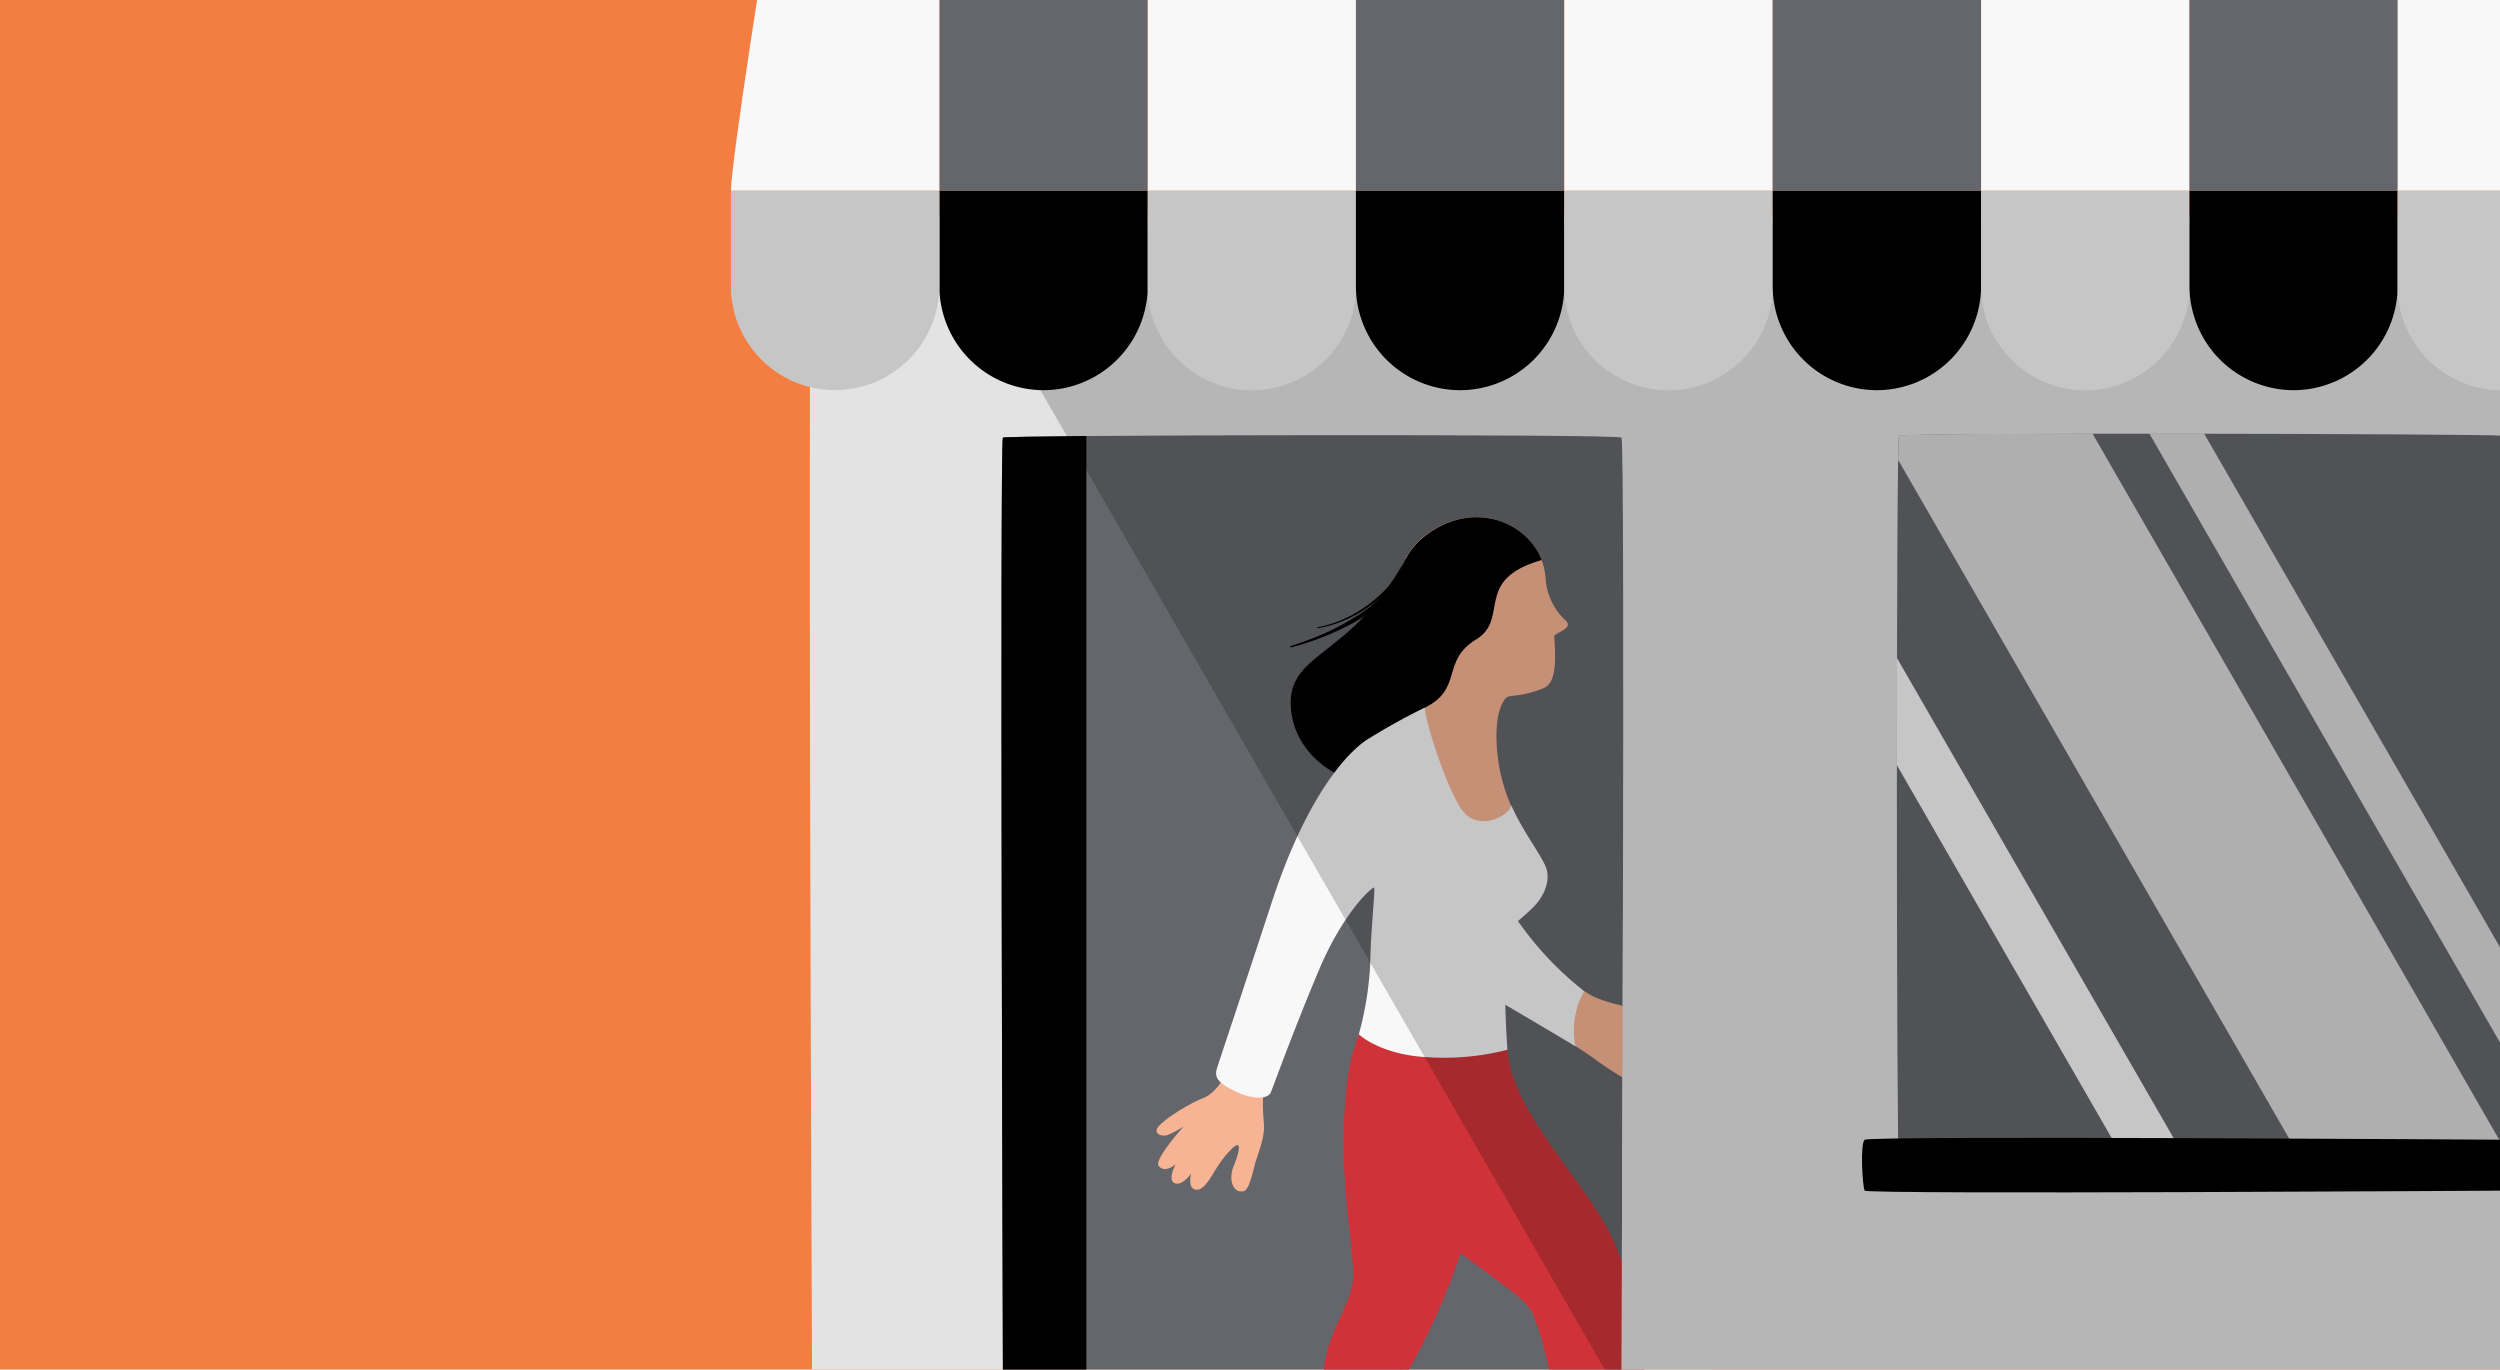
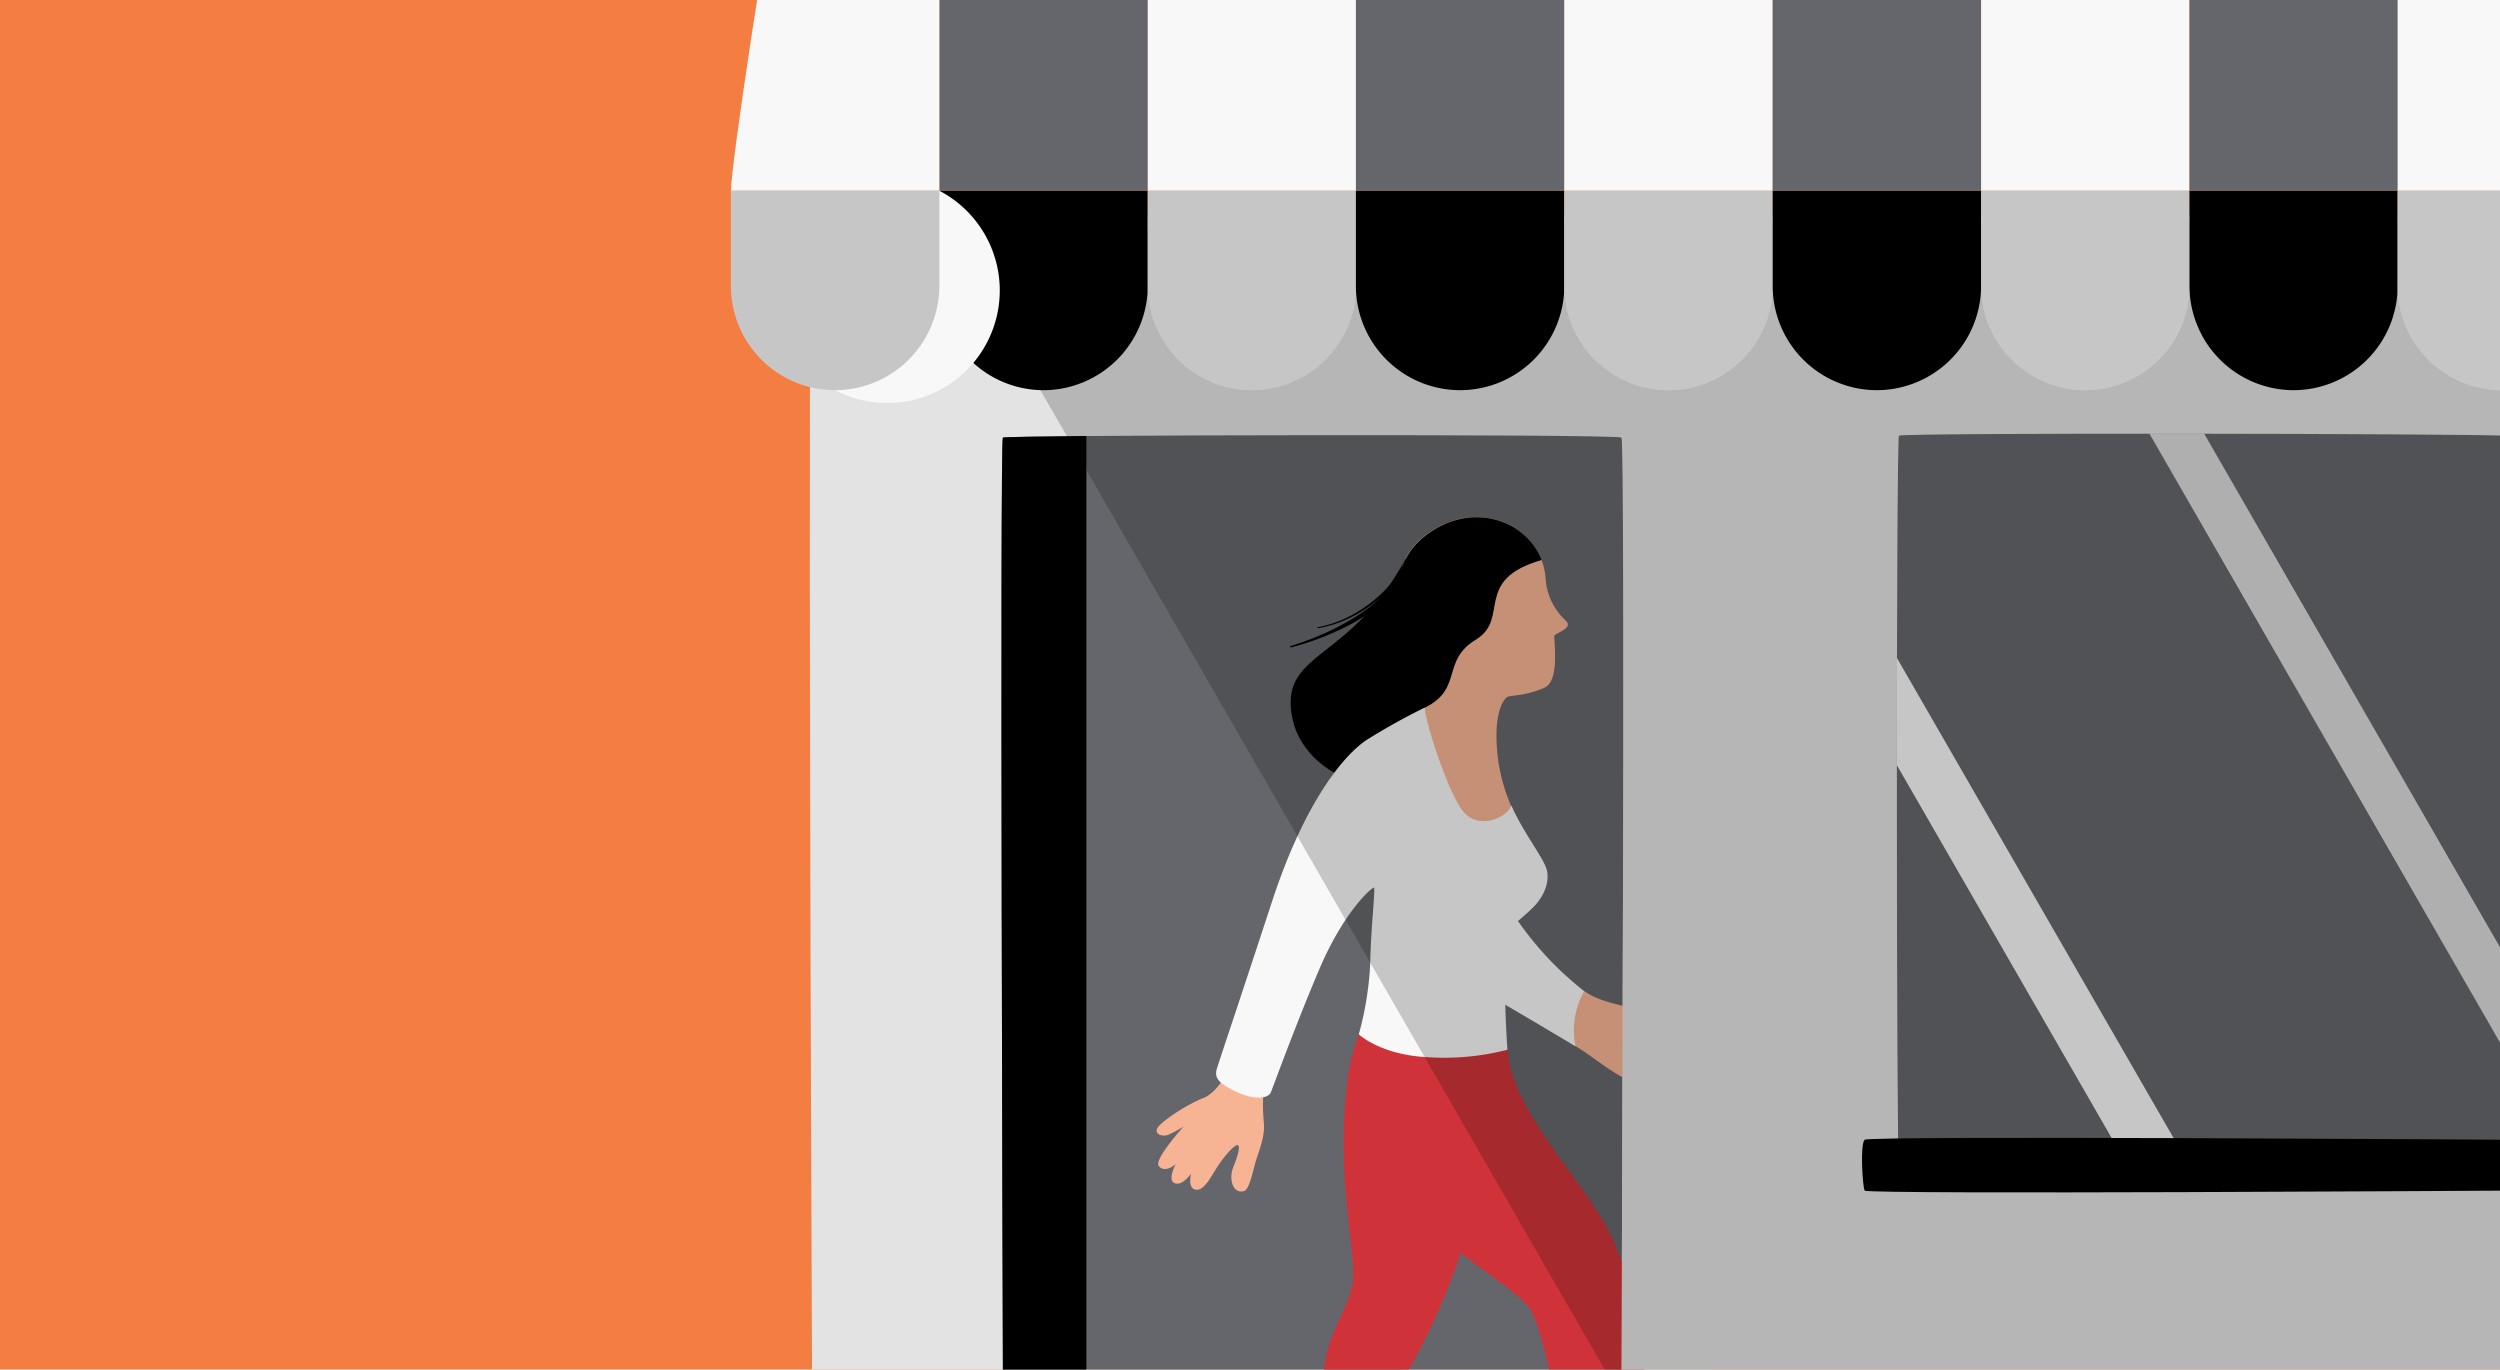
<svg xmlns="http://www.w3.org/2000/svg" width="575" height="315" viewBox="0 0 575 315">
  <defs>
    <style>.a{fill:#f47d41;}.b{clip-path:url(#a);}.c{fill:#e3e3e3;}.d{fill:#64666b;}.e,.f{fill:#f8f8f8;}.e{opacity:0.8;}.g{fill:#f7b494;}.h{fill:#cf3339;}.i{opacity:0.2;}</style>
    <clipPath id="a">
      <path class="a" d="M0,0H575V315H0Z" />
    </clipPath>
  </defs>
  <g transform="translate(-183 -130)">
    <path class="a" d="M0,0H575V315H0Z" transform="translate(183 130)" />
    <g class="b" transform="translate(183 130)">
      <g transform="translate(168.12 -37.157)">
        <path class="c" d="M419.5,406.892H30.172s-1.162-263.536,0-265.006,389.329,0,389.329,0Z" transform="translate(-11.525 -54.735)" />
        <path class="d" d="M578.428,392.429s-138.723.674-139.334,0-.673-167.688,0-168.423,129.613-.49,139.334,0Z" transform="translate(-170.452 -86.635)" />
        <path class="e" d="M615.342,365.465V343.54L546.194,223.5H533.6Z" transform="translate(-207.366 -86.618)" />
-         <path class="e" d="M483.792,223.5c-24.516.061-44.264.184-44.509.49-.061.061-.122,2.082-.183,5.573l93.97,163.095c25.189-.061,45.548-.184,45.548-.184v-4.348Z" transform="translate(-170.641 -86.618)" />
        <path class="f" d="M438.6,332.382l53.557,92.969H506.4L438.6,307.7Z" transform="translate(-170.447 -119.25)" />
        <path d="M573.329,500.122s-146.732.919-147.221,0-1.1-10.718,0-11.7,147.221,0,147.221,0Z" transform="translate(-165.353 -189.122)" />
        <path class="d" d="M244.362,439.005H102.093s-.734-213.805,0-214.356c.734-.612,141.291-.857,142.269,0C245.279,225.506,244.362,439.005,244.362,439.005Z" transform="translate(-39.548 -86.848)" />
        <path d="M236.933,270.7c-12.717,23.457-28.062,21.007-26.228,35.216,1.9,14.209,19.87,19.9,27.268,15.985,7.337-3.981,18.586-24.437,18.586-24.437Z" transform="translate(-81.825 -104.911)" />
        <path d="M236.323,276.765a20.24,20.24,0,0,1-5.013,6.124,38.5,38.5,0,0,1-6.42,4.41,63.636,63.636,0,0,1-14.306,5.635c-.061,0-.122,0-.183-.122a.225.225,0,0,1,.061-.184h0a71.222,71.222,0,0,0,7.153-2.634A54.569,54.569,0,0,0,224.4,286.5a34.094,34.094,0,0,0,6.114-4.471,19.717,19.717,0,0,0,4.463-5.88h0a.645.645,0,0,1,.917-.306.625.625,0,0,1,.428.919Z" transform="translate(-81.765 -106.872)" />
        <path d="M239.492,277.175a27.524,27.524,0,0,1-3.852,4.165,34.572,34.572,0,0,1-4.463,3.43,32.3,32.3,0,0,1-5.013,2.572,27.607,27.607,0,0,1-5.441,1.531.122.122,0,0,1,0-.245h0a26.619,26.619,0,0,0,5.319-1.592,28.916,28.916,0,0,0,4.891-2.634,30.826,30.826,0,0,0,8.009-7.594h0a.323.323,0,0,1,.489-.061.286.286,0,0,1,.061.429Z" transform="translate(-85.729 -107.221)" />
        <path class="g" d="M317.669,432.9c4.524,3.43,13.634,3.613,15.162,5.7,1.467,2.082,5.564,17.7-.917,16.23s-11-6.124-16.263-9.248-2.812-10.167-2.812-10.167Z" transform="translate(-121.354 -167.772)" />
        <path class="g" d="M184.992,465.365c-.55,1.776-.489,4.777-.183,8.146.245,3.368-1.467,6.921-2.14,9.554s-1.406,5.7-2.507,5.941c-2.568.612-3.485-2.879-2.384-5.573s1.712-5.022.917-5.022-3.24,2.817-4.769,5.267-3.057,5.39-4.891,4.961c-1.834-.367-.978-3.675-.978-3.675s-2.018,2.94-3.791,2.2c-1.712-.735.245-4.348.245-4.348s-2.507,2.2-3.913.367c-1.1-1.47,5.747-9.064,5.747-9.064a22.614,22.614,0,0,1-3.668,1.96c-1.406.49-3.363-.306-2.2-1.837s6.542-5.145,10.455-6.676c3.852-1.531,6.664-8.268,6.725-8.574C177.778,458.751,184.992,465.365,184.992,465.365Z" transform="translate(-62.226 -177.883)" />
        <path class="f" d="M287.793,402.1a74.678,74.678,0,0,0,17.058,18.863,17.59,17.59,0,0,0-2.14,6.063,17.955,17.955,0,0,0,.122,6.614s-16.079-9.615-21.888-12.861C275.2,417.595,287.793,402.1,287.793,402.1Z" transform="translate(-108.596 -155.835)" />
        <path class="h" d="M234.434,446.722c-4.708,12.739-4.891,26.825,11.188,40.483s26.6,19.231,28.552,23.212c2.018,3.981,4.035,13.351,4.035,13.351H300.1s-1.406-17.883-7.7-30.867c-6.358-12.984-22.682-28.234-23.783-42.626S234.434,446.722,234.434,446.722Z" transform="translate(-90.025 -171.611)" />
        <path class="h" d="M242.564,531.168c3.546-5.879,17.18-32.46,15.468-49.179S244.765,469,228.869,461.9c-3.791,23.579,2.018,43.361.734,49.669s-5.564,10.84-6.6,19.6Z" transform="translate(-86.661 -179.011)" />
        <path class="c" d="M335.367,392.2c-.122,55.12-.367,111.955-.367,111.955h20.848V392.2Z" transform="translate(-130.187 -151.998)" />
        <path class="f" d="M250.492,349.022c2.812,6.369,7.581,12.188,8.131,14.882s-.673,5.941-3.3,8.513-5.258,4.471-5.441,4.9c-.245.429-.734,9.064-.856,13.964-.122,4.961.489,13.78.489,13.78a58.529,58.529,0,0,1-18.342,1.715c-10.944-.551-15.835-5.267-15.835-5.267a74.765,74.765,0,0,0,2.629-16.352c.122-7.9,1.223-17.271.856-17.394-.367-.184-6.909,5.451-12.533,18.68S195.774,413.206,195.1,414.86c-.734,1.654-4.28,1.654-8.193-.245s-4.83-3.124-4.219-5.206c.611-2.021,5.013-15,12.656-38.339s16.63-33.746,21.643-37.176a147.959,147.959,0,0,1,13.634-7.594l15.04,19.17Z" transform="translate(-70.929 -126.459)" />
        <g transform="translate(144.042 156.1)">
          <path class="g" d="M257.289,298.682a30.171,30.171,0,0,0,.428-4.165,12.529,12.529,0,0,0-.978-5.206c-3.179-7.349-11-21.8,1.039-30.561s26.6-1.531,27.268,10.473a14.392,14.392,0,0,0,4.524,9.37c2.2,1.9-2.568,2.94-2.568,3.675.428,5.879.428,10.779-2.446,11.943-5.013,2.082-7.581,1.47-8.5,2.144-.917.735-2.2,3.246-2.323,7.962a40.382,40.382,0,0,0,3.363,16.965c-.611,2.327-7.031,5.7-10.76,1.592C262.669,318.893,256.922,300.642,257.289,298.682Z" transform="translate(-241.699 -254.88)" />
          <path d="M284.167,264.771a11.851,11.851,0,0,0-7.031,1.776c-5.747,3.675-2.69,7.472-6.542,11.392-3.607,3.675-6.42,2.082-8.131,7.411-1.712,5.267-1.406,7.472-4.646,9.248a12.528,12.528,0,0,0-.978-5.206c-3.179-7.349-11-21.8,1.039-30.561C268.271,251.175,280.621,255.646,284.167,264.771Z" transform="translate(-241.737 -254.898)" />
          <path d="M251.19,302.953c8.8-4.348,3.668-10.718,11.677-15.617,8.009-4.838-.795-13.719,15.1-18.312L266.291,265.9l-19.625,2.94L235.6,295.481Z" transform="translate(-235.6 -259.151)" />
        </g>
        <path d="M121.29,224.4c-11.494.122-19.014.245-19.2.367-.734.612,0,214.356,0,214.356h19.2Z" transform="translate(-39.548 -86.967)" />
        <path class="i" d="M81.9,145.423,232.789,407.306H439.8V142.3Z" transform="translate(-31.828 -55.149)" />
        <path d="M102.366,178.172h0A23.987,23.987,0,0,1,78.4,154.164V132.3h47.932v21.864A24.026,24.026,0,0,1,102.366,178.172Z" transform="translate(-30.468 -51.273)" />
        <rect class="d" width="47.932" height="81.027" transform="translate(47.932)" />
-         <path class="f" d="M23.966,178.172h0A23.987,23.987,0,0,1,0,154.164V132.3H47.932v21.864A24.026,24.026,0,0,1,23.966,178.172Z" transform="translate(0 -51.273)" />
+         <path class="f" d="M23.966,178.172h0A23.987,23.987,0,0,1,0,154.164V132.3H47.932A24.026,24.026,0,0,1,23.966,178.172Z" transform="translate(0 -51.273)" />
        <path class="f" d="M47.932,0h-35.7C8.193,21.5,0,74.9,0,81.027H47.932Z" />
        <path class="f" d="M180.766,178.172h0A23.987,23.987,0,0,1,156.8,154.164V132.3h47.932v21.864A24.066,24.066,0,0,1,180.766,178.172Z" transform="translate(-60.935 -51.273)" />
        <rect class="f" width="47.932" height="81.027" transform="translate(95.865)" />
        <path d="M259.066,178.172h0A23.987,23.987,0,0,1,235.1,154.164V132.3h47.933v21.864A23.987,23.987,0,0,1,259.066,178.172Z" transform="translate(-91.364 -51.273)" />
        <rect class="d" width="47.932" height="81.027" transform="translate(143.736)" />
        <path class="f" d="M337.466,178.172h0A23.987,23.987,0,0,1,313.5,154.164V132.3h47.932v21.864A23.987,23.987,0,0,1,337.466,178.172Z" transform="translate(-121.831 -51.273)" />
        <rect class="f" width="47.932" height="81.027" transform="translate(191.669)" />
        <path d="M415.866,178.172h0A23.987,23.987,0,0,1,391.9,154.164V132.3h47.932v21.864A24.026,24.026,0,0,1,415.866,178.172Z" transform="translate(-152.299 -51.273)" />
        <rect class="d" width="47.932" height="81.027" transform="translate(239.601)" />
        <path class="f" d="M494.266,178.172h0A23.987,23.987,0,0,1,470.3,154.164V132.3h47.932v21.864A24.026,24.026,0,0,1,494.266,178.172Z" transform="translate(-182.766 -51.273)" />
        <rect class="f" width="47.932" height="81.027" transform="translate(287.534)" />
        <path d="M572.666,178.172h0A23.987,23.987,0,0,1,548.7,154.164V132.3h47.871v21.864A23.974,23.974,0,0,1,572.666,178.172Z" transform="translate(-213.234 -51.273)" />
        <rect class="d" width="47.932" height="81.027" transform="translate(335.466)" />
        <rect class="f" width="24.578" height="81.027" transform="translate(383.338)" />
        <path class="f" d="M651.639,132.3H627v21.864a23.987,23.987,0,0,0,23.966,24.008h.611V132.3Z" transform="translate(-243.662 -51.273)" />
        <path class="i" d="M23.966,178.172h0A23.987,23.987,0,0,1,0,154.164V132.3H47.932v21.864A24.026,24.026,0,0,1,23.966,178.172Z" transform="translate(0 -51.273)" />
        <path class="i" d="M180.766,178.172h0A23.987,23.987,0,0,1,156.8,154.164V132.3h47.932v21.864A24.066,24.066,0,0,1,180.766,178.172Z" transform="translate(-60.935 -51.273)" />
        <path class="i" d="M337.466,178.172h0A23.987,23.987,0,0,1,313.5,154.164V132.3h47.932v21.864A23.987,23.987,0,0,1,337.466,178.172Z" transform="translate(-121.831 -51.273)" />
        <path class="i" d="M494.266,178.172h0A23.987,23.987,0,0,1,470.3,154.164V132.3h47.932v21.864A24.026,24.026,0,0,1,494.266,178.172Z" transform="translate(-182.766 -51.273)" />
        <path class="i" d="M651.639,132.3H627v21.864a23.987,23.987,0,0,0,23.966,24.008h.611V132.3Z" transform="translate(-243.662 -51.273)" />
      </g>
    </g>
  </g>
</svg>